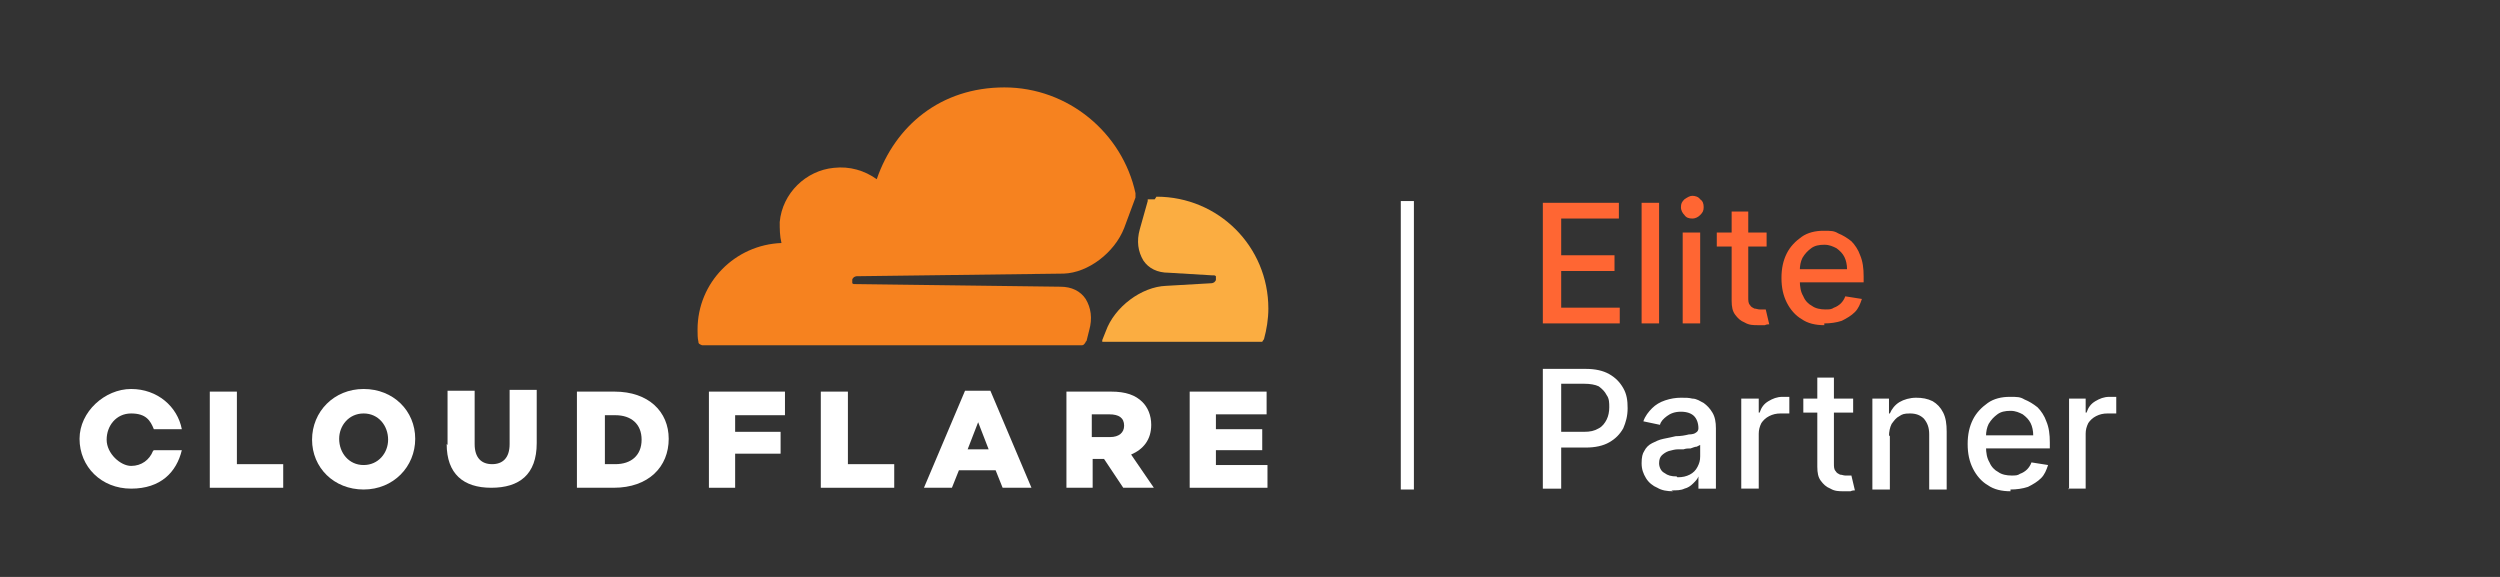
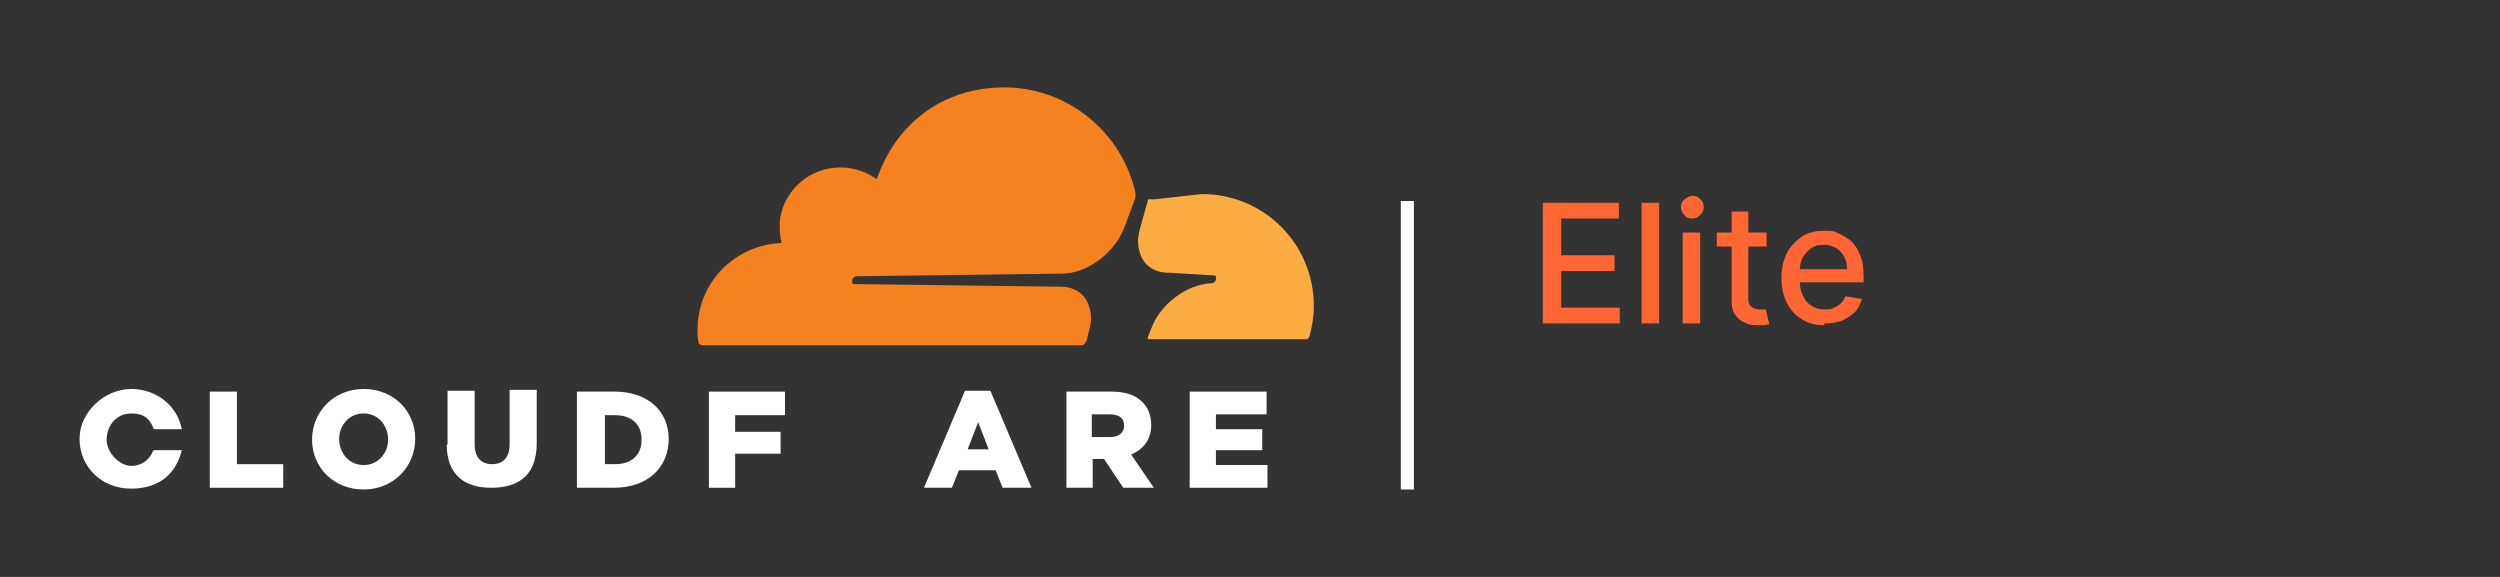
<svg xmlns="http://www.w3.org/2000/svg" viewBox="0 0 286 66">
  <rect x="0" y="0" width="286" height="66" fill="#333333" stroke="none" />
  <defs>
    <style>      .cls-1 {        fill: #fff;      }      .cls-2 {        fill: #fbad41;      }      .cls-3 {        fill: #f6821f;      }      .cls-4 {        fill: none;        stroke: #fff;        stroke-width: 1.5px;      }      .cls-5 {        fill: #f63;      }    </style>
  </defs>
  <g>
    <g id="Layer_1">
      <path class="cls-3" d="M124.3,39l.3-1.2c.4-1.4.2-2.6-.4-3.6-.6-.9-1.6-1.4-2.9-1.4l-23.4-.3c0,0-.1,0-.2,0,0,0-.1,0-.2-.1,0,0,0-.1,0-.2,0,0,0-.1,0-.2,0-.1.1-.2.2-.3,0,0,.2-.1.3-.1l23.7-.3c2.8-.1,5.8-2.4,6.9-5.2l1.3-3.5c0-.1,0-.3,0-.5-1.5-6.9-7.7-12.1-15-12.1s-12.5,4.4-14.6,10.5c-1.4-1-3.1-1.5-4.9-1.3-3.2.3-5.9,2.9-6.2,6.2,0,.8,0,1.6.2,2.4-5.3.2-9.6,4.5-9.6,9.9,0,.5,0,1,.1,1.4,0,.1,0,.2.2.3s.2.1.3.1h43.3s0,0,0,0c.1,0,.2,0,.3-.1,0,0,.2-.2.2-.3Z" />
-       <path class="cls-2" d="M132.1,22.8c-.2,0-.4,0-.6,0,0,0,0,0-.1,0,0,0-.1,0-.1,0,0,0,0,0,0,.2l-.9,3.2c-.4,1.4-.2,2.6.4,3.6.6.9,1.6,1.4,2.9,1.4l5,.3c0,0,.1,0,.2,0,0,0,.1,0,.2.1,0,0,0,.1,0,.2,0,0,0,.1,0,.2,0,.1-.1.2-.2.3,0,0-.2.1-.3.1l-5.2.3c-2.8.1-5.9,2.4-6.9,5.2l-.4,1s0,0,0,.1c0,0,0,0,0,.1,0,0,0,0,0,0,0,0,0,0,.1,0h17.9c.1,0,.2,0,.3,0,0,0,.1-.2.2-.3.3-1.1.5-2.3.5-3.5,0-7.1-5.7-12.8-12.8-12.8Z" />
+       <path class="cls-2" d="M132.1,22.8c-.2,0-.4,0-.6,0,0,0,0,0-.1,0,0,0-.1,0-.1,0,0,0,0,0,0,.2l-.9,3.2c-.4,1.4-.2,2.6.4,3.6.6.9,1.6,1.4,2.9,1.4l5,.3c0,0,.1,0,.2,0,0,0,.1,0,.2.1,0,0,0,.1,0,.2,0,0,0,.1,0,.2,0,.1-.1.2-.2.3,0,0-.2.1-.3.1c-2.8.1-5.9,2.4-6.9,5.2l-.4,1s0,0,0,.1c0,0,0,0,0,.1,0,0,0,0,0,0,0,0,0,0,.1,0h17.9c.1,0,.2,0,.3,0,0,0,.1-.2.2-.3.3-1.1.5-2.3.5-3.5,0-7.1-5.7-12.8-12.8-12.8Z" />
      <path class="cls-1" d="M24.1,44.8h3v8.3h5.3v2.7h-8.4v-11Z" />
      <path class="cls-1" d="M35.7,50.3h0c0-3.2,2.5-5.8,5.9-5.8s5.9,2.5,5.9,5.7h0c0,3.2-2.5,5.8-5.9,5.8s-5.9-2.5-5.9-5.7ZM44.4,50.3h0c0-1.6-1.1-3-2.8-3s-2.8,1.4-2.8,2.9h0c0,1.6,1.1,3,2.8,3s2.8-1.4,2.8-2.9Z" />
      <path class="cls-1" d="M51.2,50.9v-6.2h3.1v6.1c0,1.6.8,2.3,2,2.3s2-.7,2-2.3v-6.2h3.1v6.1c0,3.6-2,5.1-5.2,5.1s-5.1-1.6-5.1-5" />
      <path class="cls-1" d="M66.1,44.8h4.2c3.9,0,6.2,2.3,6.2,5.4h0c0,3.2-2.3,5.6-6.3,5.6h-4.2v-11ZM70.4,53.1c1.8,0,3-1,3-2.8h0c0-1.8-1.2-2.8-3-2.8h-1.2v5.6h1.2Z" />
      <path class="cls-1" d="M81,44.8h8.8v2.7h-5.7v1.9h5.2v2.5h-5.2v3.9h-3v-11Z" />
-       <path class="cls-1" d="M94,44.8h3v8.3h5.3v2.7h-8.4v-11Z" />
      <path class="cls-1" d="M110.4,44.7h2.9l4.7,11.1h-3.3l-.8-2h-4.2l-.8,2h-3.2l4.7-11.1ZM113.1,51.4l-1.2-3.1-1.2,3.1h2.5Z" />
      <path class="cls-1" d="M121.9,44.8h5.2c1.7,0,2.8.4,3.6,1.2.6.6,1,1.5,1,2.6h0c0,1.7-.9,2.8-2.3,3.4l2.6,3.8h-3.5l-2.2-3.3h-1.3v3.3h-3v-11ZM127,50c1,0,1.6-.5,1.6-1.3h0c0-.9-.6-1.3-1.7-1.3h-2v2.6h2Z" />
      <path class="cls-1" d="M136.1,44.8h8.8v2.6h-5.8v1.7h5.3v2.4h-5.3v1.7h5.9v2.6h-8.9v-11Z" />
      <path class="cls-1" d="M17.5,51.6c-.4,1-1.3,1.7-2.5,1.7s-2.8-1.4-2.8-3h0c0-1.6,1.1-3,2.8-3s2.2.8,2.6,1.8h3.2c-.5-2.6-2.8-4.6-5.8-4.6s-5.9,2.6-5.9,5.7h0c0,3.2,2.5,5.7,5.9,5.7s5.2-1.9,5.8-4.4h-3.2Z" />
      <path class="cls-5" d="M176.5,37v-13.8h8.7v1.8h-6.6v4.2h6.1v1.8h-6.1v4.2h6.7v1.8h-8.7ZM189.8,23.2v13.8h-2v-13.8h2ZM192.5,37v-10.4h2v10.4h-2ZM193.6,25c-.4,0-.7-.1-.9-.4-.2-.2-.4-.5-.4-.9s.1-.6.4-.9c.3-.2.6-.4.9-.4s.7.1.9.4c.3.2.4.5.4.9s-.1.6-.4.9c-.2.2-.5.4-.9.4ZM202.1,26.6v1.6h-5.7v-1.6h5.7ZM198,24.2h2v9.8c0,.4,0,.7.2.9.1.2.3.3.5.4.2,0,.4.1.6.1s.3,0,.4,0c.1,0,.2,0,.3,0l.4,1.7c-.1,0-.3,0-.5.1-.2,0-.5,0-.8,0-.5,0-1,0-1.5-.3-.5-.2-.8-.5-1.1-.9-.3-.4-.4-.9-.4-1.6v-10.2ZM208.7,37.2c-1,0-1.9-.2-2.6-.7-.7-.4-1.3-1.1-1.7-1.9-.4-.8-.6-1.7-.6-2.8s.2-2,.6-2.8c.4-.8,1-1.4,1.7-1.9.7-.5,1.6-.7,2.5-.7s1.2,0,1.7.3c.5.2,1,.5,1.5.9.4.4.8,1,1,1.6.3.7.4,1.5.4,2.4v.7h-8.2v-1.5h6.3c0-.5-.1-1-.3-1.4-.2-.4-.5-.7-.9-1-.4-.2-.8-.4-1.4-.4s-1.1.1-1.5.4c-.4.3-.7.6-1,1.1-.2.4-.3.9-.3,1.4v1.2c0,.7.1,1.3.4,1.8.2.5.6.9,1,1.1.4.3,1,.4,1.5.4s.7,0,1-.2c.3-.1.6-.3.8-.5.2-.2.4-.5.5-.8l1.9.3c-.2.6-.4,1.1-.8,1.5-.4.4-.9.7-1.5,1-.6.2-1.3.3-2,.3Z" />
-       <path class="cls-1" d="M176.5,56v-13.8h4.9c1.1,0,2,.2,2.7.6.7.4,1.2.9,1.6,1.6.4.7.5,1.4.5,2.3s-.2,1.6-.5,2.3c-.4.7-.9,1.2-1.6,1.6-.7.4-1.6.6-2.7.6h-3.4v-1.8h3.2c.7,0,1.2-.1,1.7-.4.4-.2.7-.6.9-1,.2-.4.3-.9.3-1.4s0-1-.3-1.4c-.2-.4-.5-.7-.9-1-.4-.2-1-.3-1.7-.3h-2.6v12h-2.1ZM191.4,56.2c-.7,0-1.3-.1-1.8-.4-.5-.2-1-.6-1.3-1.1-.3-.5-.5-1-.5-1.7s.1-1.1.3-1.4c.2-.4.5-.7.9-.9.4-.2.8-.4,1.3-.5.5-.1,1-.2,1.4-.3.6,0,1.1-.1,1.5-.2.4,0,.7-.1.8-.2.2-.1.3-.3.3-.5h0c0-.6-.2-1.1-.5-1.4-.3-.3-.8-.5-1.5-.5s-1.2.2-1.6.5c-.4.3-.7.6-.8,1l-1.9-.4c.2-.6.6-1.1,1-1.5.4-.4.9-.7,1.5-.9.6-.2,1.2-.3,1.8-.3s.9,0,1.3.1c.5,0,.9.3,1.3.5.4.3.7.6,1,1.1.3.5.4,1.1.4,1.8v6.9h-2v-1.4h0c-.1.3-.3.5-.6.8s-.6.5-1,.6c-.4.2-.9.2-1.5.2ZM191.9,54.6c.6,0,1-.1,1.4-.3.4-.2.7-.5.9-.9.2-.4.3-.7.3-1.2v-1.3c0,0-.2.1-.4.2-.2,0-.4.1-.7.2-.3,0-.5,0-.8.1-.2,0-.5,0-.6,0-.4,0-.7.1-1.1.2-.3.1-.6.3-.8.5-.2.2-.3.5-.3.9s.2.9.6,1.1c.4.3.8.4,1.4.4ZM199.2,56v-10.4h2v1.6h.1c.2-.6.5-1,1-1.3.5-.3,1-.5,1.6-.5s.3,0,.4,0c.2,0,.3,0,.4,0v1.9c0,0-.2,0-.4,0-.2,0-.4,0-.6,0-.5,0-.9.1-1.3.3-.4.2-.7.5-.9.8-.2.4-.3.8-.3,1.2v6.3h-2ZM212,45.6v1.6h-5.7v-1.6h5.7ZM207.8,43.2h2v9.8c0,.4,0,.7.2.9.1.2.3.3.5.4.2,0,.4.1.6.1s.3,0,.4,0c.1,0,.2,0,.3,0l.4,1.7c-.1,0-.3,0-.5.1-.2,0-.5,0-.8,0-.5,0-1,0-1.5-.3-.5-.2-.8-.5-1.1-.9-.3-.4-.4-.9-.4-1.6v-10.2ZM216.2,49.8v6.2h-2v-10.4h1.9v1.7h.1c.2-.5.6-1,1.1-1.3.5-.3,1.2-.5,1.9-.5s1.3.1,1.9.4c.5.3.9.7,1.2,1.3.3.6.4,1.3.4,2.2v6.6h-2v-6.3c0-.8-.2-1.3-.6-1.8-.4-.4-.9-.6-1.6-.6s-.9.1-1.2.3c-.4.2-.6.5-.9.9-.2.4-.3.9-.3,1.4ZM230,56.2c-1,0-1.9-.2-2.6-.7-.7-.4-1.3-1.1-1.7-1.9-.4-.8-.6-1.7-.6-2.8s.2-2,.6-2.8c.4-.8,1-1.4,1.7-1.9.7-.5,1.6-.7,2.5-.7s1.2,0,1.7.3c.5.2,1,.5,1.5.9.4.4.8,1,1,1.6.3.7.4,1.5.4,2.4v.7h-8.2v-1.5h6.3c0-.5-.1-1-.3-1.4-.2-.4-.5-.7-.9-1-.4-.2-.8-.4-1.4-.4s-1.1.1-1.5.4c-.4.3-.7.6-1,1.1-.2.4-.3.9-.3,1.4v1.2c0,.7.1,1.3.4,1.8.2.5.6.9,1,1.1.4.3,1,.4,1.5.4s.7,0,1-.2c.3-.1.6-.3.8-.5.2-.2.4-.5.5-.8l1.9.3c-.2.6-.4,1.1-.8,1.5-.4.4-.9.7-1.5,1-.6.2-1.3.3-2,.3ZM236.7,56v-10.4h1.9v1.6h.1c.2-.6.5-1,1-1.3.5-.3,1-.5,1.6-.5s.3,0,.4,0c.2,0,.3,0,.4,0v1.9c0,0-.2,0-.4,0-.2,0-.4,0-.6,0-.5,0-.9.1-1.3.3-.4.2-.7.5-.9.8-.2.4-.3.8-.3,1.2v6.3h-2Z" />
      <path class="cls-4" d="M161,23v33" />
    </g>
  </g>
</svg>